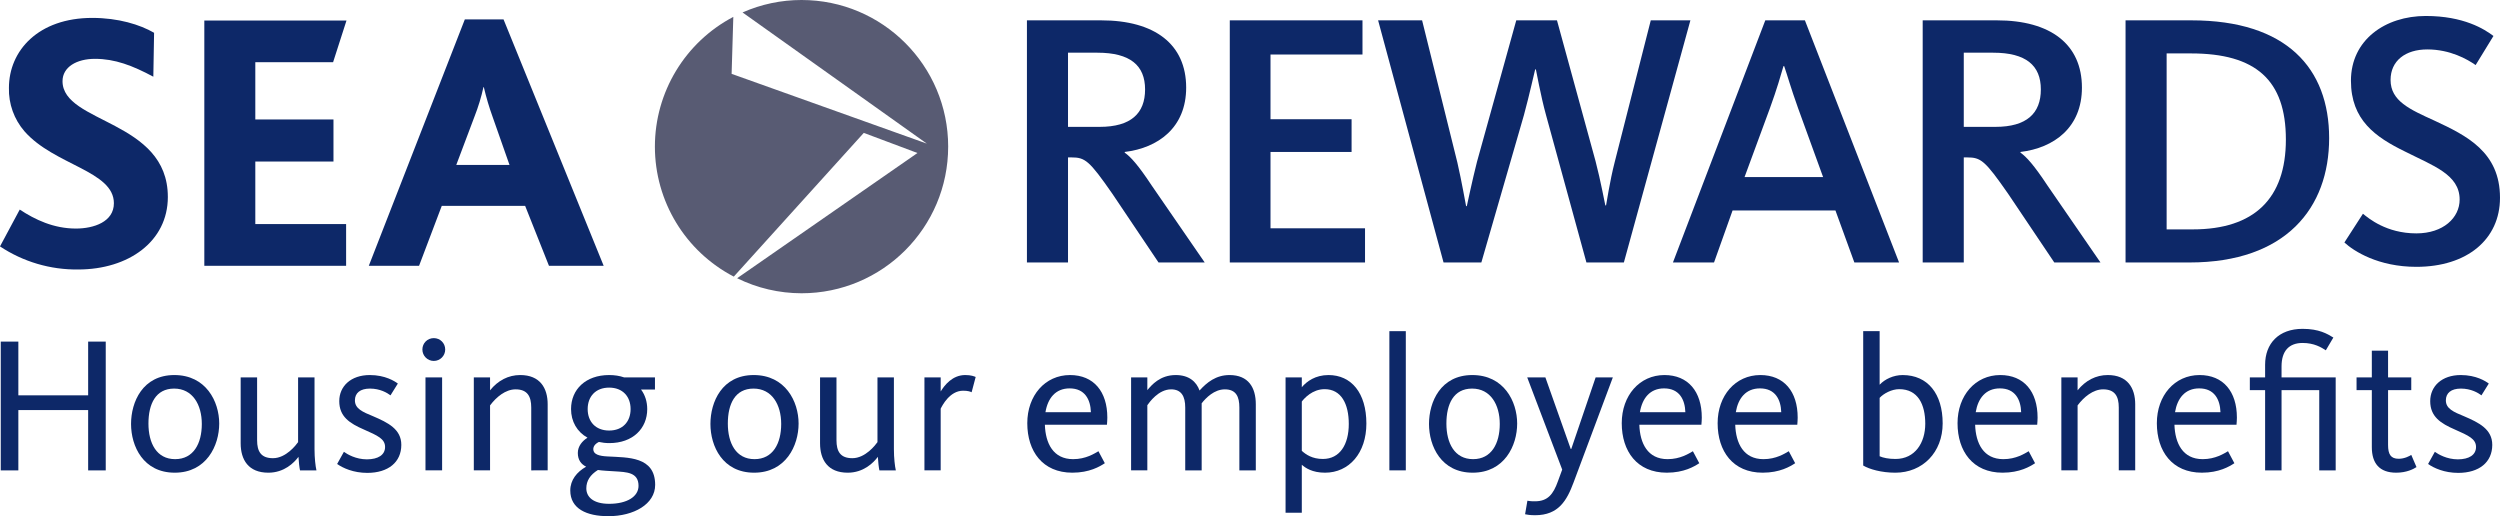
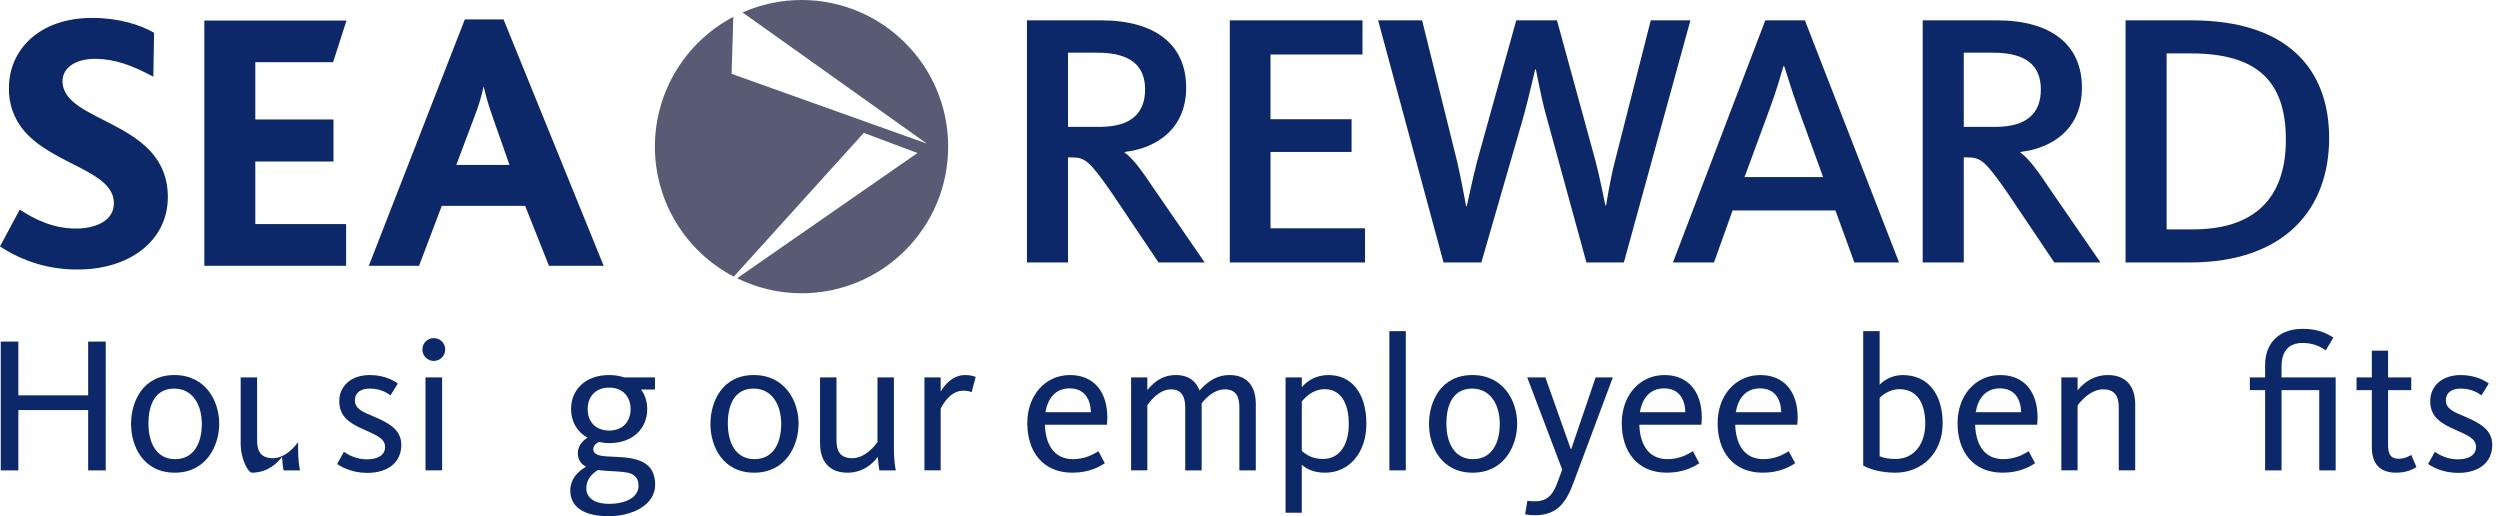
<svg xmlns="http://www.w3.org/2000/svg" version="1.1" id="Layer_1" x="0px" y="0px" width="1050px" height="216.8px" viewBox="0 0 1050 216.8" style="enable-background:new 0 0 1050 216.8;" xml:space="preserve">
  <style type="text/css">
	.st0{fill:#585B73;}
	.st1{fill:#FFFFFF;}
	.st2{fill:#0D2868;}
</style>
  <g>
    <g>
      <g id="sea-logo_2_">
        <g id="Group_3_2_" transform="translate(-2140 1917.032)">
          <path id="Path_59_2_" class="st2" d="M2210.492-1834.323c0-32.359-44.235-30.797-44.235-48.615      c0-5.941,5.932-9.382,13.6-9.382c8.438,0,15.783,2.819,24.539,7.504      l0.318-18.444c-5.941-3.441-15.007-6.25-25.952-6.25      c-22.668,0-35.015,13.75-35.015,29.383c-0.178,6.704,2.166,13.23,6.567,18.289      c12.506,14.222,37.516,16.572,37.516,30.165c0,7.816-8.442,10.635-15.945,10.635      c-9.379,0-17.191-3.751-23.6-7.971L2140-1813.538      c9.718,6.458,21.157,9.835,32.825,9.691c21.103,0,37.671-11.721,37.671-30.477       M2285.366-1805.406v-17.508h-38.134v-26.26h32.827v-17.67h-32.827v-24.072h32.669      l5.628-17.503h-59.714v103.013H2285.366z M2393.537-1805.406l-42.053-103.484h-16.255      l-40.327,103.484h21.106l9.533-25.169h35.015l10.005,25.169H2393.537z       M2353.988-1847.771h-22.351l7.658-20.322c1.577-4.008,2.833-8.135,3.753-12.343      h0.155c1,4.29,2.253,8.518,3.753,12.66l7.032,20.005L2353.988-1847.771z" />
          <path id="Path_61_1_" class="st0" d="M2538.234-1855.444c0-34.014-27.574-61.588-61.588-61.588      c-0,0-0.001,0-0.001,0c-8.531-0.001-16.969,1.779-24.773,5.225l77.405,55.096      l-81.997-29.305l0.712-23.925c-20.251,10.634-32.936,31.621-32.935,54.495      c0.001,22.953,12.775,43.998,33.137,54.592l54.596-60.368l22.542,8.453      l-75.738,52.592c8.414,4.15,17.667,6.312,27.048,6.32      c34.014,0.001,61.589-27.573,61.589-61.587c0-0.001,0-0.001,0-0.002" />
        </g>
      </g>
    </g>
    <g>
      <path class="st2" d="M431.31,8.544h31.149c22.598,0,35.731,10.078,35.731,28.249    c0,16.796-11.757,25.347-25.805,27.027v0.305    c2.443,1.68,5.649,5.192,11.299,13.743l22.293,32.371h-19.392l-19.393-28.859    C457.421,67.331,455.741,66.109,449.938,66.109h-1.374v44.128h-17.254V8.544z     M461.849,53.282c13.131,0,19.086-5.649,19.086-15.727    c0-10.079-6.26-15.422-20.003-15.422h-12.368v31.149H461.849z" />
      <path class="st2" d="M516.509,8.544h55.734v14.353h-38.631v27.18h34.051v13.743h-34.051    v32.066h39.7v14.353h-56.802V8.544z" />
      <path class="st2" d="M578.804,8.544h18.476l14.811,59.703    c1.832,7.94,3.512,17.713,3.665,18.324h0.305    c0.153-0.611,2.29-10.842,4.275-18.629l16.491-59.398h17.101l16.186,59.092    c2.138,8.092,3.97,18.171,4.122,18.628h0.306    c0.152-0.457,1.527-10.078,3.664-18.323l15.117-59.398h16.643L682.026,110.237    h-15.728l-16.949-61.841c-2.29-8.246-4.122-18.781-4.275-19.24h-0.305    c-0.153,0.458-2.443,10.841-4.734,19.24l-17.866,61.841h-15.88L578.804,8.544z" />
      <path class="st2" d="M741.42,8.544h16.643l39.548,101.694h-18.781l-7.94-21.835h-43.212    l-7.787,21.835h-17.254L741.42,8.544z M765.698,74.355l-10.536-29.012    c-3.055-8.551-4.582-14.048-5.803-17.56h-0.305    c-1.069,3.664-2.749,9.619-5.649,17.56l-10.689,29.012H765.698z" />
      <path class="st2" d="M807.531,8.544h31.15c22.598,0,35.73,10.078,35.73,28.249    c0,16.796-11.757,25.347-25.805,27.027v0.305    c2.443,1.68,5.65,5.192,11.299,13.743l22.293,32.371h-19.392l-19.393-28.859    c-9.772-14.048-11.451-15.269-17.253-15.269h-1.375v44.128H807.531V8.544z     M838.07,53.282c13.132,0,19.086-5.649,19.086-15.727    c0-10.079-6.26-15.422-20.003-15.422h-12.368v31.149H838.07z" />
      <path class="st2" d="M892.731,8.544h27.638c40.005,0,57.87,20.155,57.87,49.472    c0,29.318-18.17,52.222-58.634,52.222H892.731V8.544z M920.979,96.343    c25.805,0,39.089-12.979,39.089-37.716c0-25.042-12.674-36.189-39.853-36.189    h-10.231v73.905H920.979z" />
-       <path class="st2" d="M984.648,101.839l7.787-12.063    c2.29,1.833,9.772,8.246,22.445,8.246c11.299,0,18.171-6.566,18.171-14.2    c0-10.536-11.147-14.201-22.905-20.156c-12.521-6.107-22.75-13.284-22.75-29.775    c0-17.101,14.353-27.179,31.454-27.179c15.88,0,24.584,5.497,28.401,8.398    l-7.481,12.216c-3.512-2.443-10.689-6.566-20.309-6.566    c-9.161,0-15.421,4.734-15.421,12.826c0,8.856,8.092,12.368,18.476,17.101    C1035.952,56.947,1050,63.819,1050,83.059c0,17.407-13.741,29.011-35.119,29.011    C998.848,112.069,988.617,105.504,984.648,101.839z" />
    </g>
    <g>
      <path class="st2" d="M0.317,143.473H7.707v22.575h29.315v-22.575h7.39v54.082h-7.39    v-25.336H7.707v25.336H0.317V143.473z" />
      <path class="st2" d="M55.042,178.066c0-9.257,4.872-20.545,18.19-20.545    c13.236,0,18.839,11.044,18.839,20.383c0,9.257-5.359,20.626-18.677,20.626    C60.158,198.529,55.042,187.404,55.042,178.066z M84.762,178.066    c0-8.12-3.898-14.86-11.612-14.86c-7.796,0-10.8,6.496-10.8,14.697    s3.411,14.941,11.206,14.941C81.27,192.845,84.762,186.268,84.762,178.066z" />
-       <path class="st2" d="M101.08,186.186v-27.691h6.902v26.392    c0,4.71,1.624,7.552,6.659,7.552c5.522,0,9.744-5.604,10.556-6.74v-27.204    h6.902v30.208c0,3.655,0.406,7.146,0.812,8.852h-6.902    c-0.244-0.974-0.568-3.816-0.65-5.684c-1.868,2.518-6.009,6.659-12.668,6.659    C104.328,198.529,101.08,193.089,101.08,186.186z" />
+       <path class="st2" d="M101.08,186.186v-27.691h6.902v26.392    c0,4.71,1.624,7.552,6.659,7.552c5.522,0,9.744-5.604,10.556-6.74v-27.204    v30.208c0,3.655,0.406,7.146,0.812,8.852h-6.902    c-0.244-0.974-0.568-3.816-0.65-5.684c-1.868,2.518-6.009,6.659-12.668,6.659    C104.328,198.529,101.08,193.089,101.08,186.186z" />
      <path class="st2" d="M141.596,194.874l2.842-5.115c1.462,1.056,5.035,3.166,9.663,3.166    c4.71,0,7.633-1.867,7.633-5.197c0-3.41-3.167-4.79-8.851-7.307    c-6.009-2.599-10.394-5.441-10.394-11.937c0-6.252,4.872-10.963,12.83-10.963    c6.496,0,10.475,2.599,11.775,3.573l-3.086,4.954    c-1.38-1.056-4.385-2.842-8.608-2.842c-4.141,0-6.334,1.867-6.334,4.953    c0,3.492,3.248,4.872,7.633,6.659c6.253,2.68,11.856,5.44,11.856,12.018    c0,7.308-5.522,11.775-14.292,11.775C148.417,198.611,144.032,196.58,141.596,194.874    z" />
      <path class="st2" d="M177.402,146.802c0-2.679,2.112-4.79,4.792-4.79    s4.792,2.111,4.792,4.79c0,2.599-2.112,4.792-4.792,4.792    S177.402,149.4,177.402,146.802z M178.701,158.495h6.985v39.059h-6.985V158.495z" />
-       <path class="st2" d="M199.001,158.495h6.821v5.441c3.329-4.142,7.714-6.416,12.668-6.416    c8.282,0,11.53,5.441,11.53,12.262v27.772H223.118v-26.392    c0-4.709-1.624-7.632-6.577-7.632c-4.223,0-8.12,3.248-10.719,6.739v27.284    h-6.821V158.495z" />
      <path class="st2" d="M239.516,206c0-4.385,2.762-7.796,6.66-9.988    c-2.112-1.056-3.492-2.843-3.492-5.766c0-2.843,1.868-5.035,4.06-6.416    c-4.385-2.435-6.903-6.821-6.903-12.018c0-8.282,6.171-14.292,15.998-14.292    c2.274,0,4.385,0.325,6.253,0.974h12.993v5.116h-5.847    c1.705,2.274,2.599,5.116,2.599,8.201c0,8.202-6.091,14.292-15.916,14.292    c-1.543,0-2.923-0.161-4.386-0.486c-1.624,0.811-2.354,1.867-2.354,3.085    c0,2.112,2.436,2.843,6.009,3.005c8.445,0.487,19.976-0.082,19.976,11.936    c0,8.12-9.014,13.156-19.651,13.156    C246.337,216.8,239.516,213.633,239.516,206z M268.181,204.051    c0-5.765-5.115-5.765-9.907-6.09c-2.436-0.163-4.953-0.244-7.146-0.569    c-3.248,2.03-4.872,4.547-4.872,7.715c0,3.573,2.843,6.496,9.582,6.496    C263.309,211.603,268.181,208.598,268.181,204.051z M264.851,171.813    c0-5.278-3.329-9.013-9.013-9.013s-9.013,3.735-9.013,9.013    c0,5.279,3.329,9.014,9.013,9.014S264.851,177.091,264.851,171.813z" />
      <path class="st2" d="M298.381,178.066c0-9.257,4.872-20.545,18.19-20.545    c13.237,0,18.839,11.044,18.839,20.383c0,9.257-5.359,20.626-18.677,20.626    C303.498,198.529,298.381,187.404,298.381,178.066z M328.102,178.066    c0-8.12-3.898-14.86-11.612-14.86c-7.796,0-10.801,6.496-10.801,14.697    s3.411,14.941,11.206,14.941C324.611,192.845,328.102,186.268,328.102,178.066z" />
      <path class="st2" d="M344.42,186.186v-27.691h6.902v26.392    c0,4.71,1.624,7.552,6.659,7.552c5.522,0,9.744-5.604,10.556-6.74v-27.204    h6.902v30.208c0,3.655,0.407,7.146,0.813,8.852h-6.903    c-0.243-0.974-0.568-3.816-0.65-5.684c-1.867,2.518-6.009,6.659-12.668,6.659    C347.668,198.529,344.42,193.089,344.42,186.186z" />
      <path class="st2" d="M388.266,158.495h6.821v5.928c1.624-2.68,4.953-6.903,10.312-6.903    c2.517,0,3.816,0.569,4.385,0.813l-1.705,6.415    c-0.488-0.243-1.463-0.65-3.573-0.65c-5.604,0-8.77,6.253-9.42,7.552v25.903    h-6.821V158.495z" />
      <path class="st2" d="M431.459,177.741c0-11.612,7.471-20.22,17.947-20.22    c9.906,0,15.672,6.903,15.672,17.865c0,0.974-0.081,1.949-0.162,3.005h-26.067    c0.244,7.796,3.492,14.454,11.857,14.454c5.358,0,8.931-2.354,10.637-3.329    l2.68,5.034c-2.112,1.381-6.416,3.979-13.642,3.979    C437.874,198.529,431.459,189.516,431.459,177.741z M458.176,173.112    c-0.163-5.278-2.518-9.988-8.933-9.988c-5.927,0-9.176,4.141-10.15,9.988H458.176    z" />
      <path class="st2" d="M475.06,158.495h6.821v5.36c1.788-2.112,5.279-6.335,11.937-6.335    c5.603,0,8.689,2.843,9.989,6.496c3.085-3.41,6.902-6.496,12.586-6.496    c7.958,0,11.044,5.279,11.044,12.262v27.772h-6.903v-26.392    c0-4.547-1.38-7.632-6.09-7.632c-4.466,0-7.958,3.573-9.744,5.847v28.177    h-6.903v-26.392c0-4.709-1.624-7.632-5.927-7.632c-5.359,0-9.175,5.522-9.989,6.658    v27.366h-6.821V158.495z" />
      <path class="st2" d="M539.936,158.495h6.821v4.142c2.03-2.436,5.683-5.116,11.205-5.116    c9.583,0,15.916,7.471,15.916,20.383c0,12.343-7.227,20.626-17.377,20.626    c-5.36,0-8.284-2.031-9.744-3.33v20.138h-6.821V158.495z M566.489,178.066    c0-8.445-3.166-14.617-10.151-14.617c-5.115,0-8.526,3.816-9.581,5.197v20.706    c1.705,1.543,4.384,3.412,8.851,3.412    C562.754,192.764,566.489,186.673,566.489,178.066z" />
      <path class="st2" d="M583.538,139.088h6.902v58.467h-6.902V139.088z" />
      <path class="st2" d="M600.181,178.066c0-9.257,4.872-20.545,18.19-20.545    c13.236,0,18.839,11.044,18.839,20.383c0,9.257-5.359,20.626-18.677,20.626    C605.296,198.529,600.181,187.404,600.181,178.066z M629.901,178.066    c0-8.12-3.898-14.86-11.613-14.86c-7.796,0-10.8,6.496-10.8,14.697    s3.411,14.941,11.206,14.941C626.409,192.845,629.901,186.268,629.901,178.066z" />
      <path class="st2" d="M640.535,215.987l0.974-5.683c0.568,0.081,1.136,0.243,3.166,0.243    c5.44,0,7.714-3.005,9.663-8.445l1.787-4.872l-14.698-38.735h7.633    l10.638,30.046h0.243l10.232-30.046h7.227l-16.484,44.094    c-2.842,7.633-6.334,13.805-16.159,13.805    C642.484,216.394,641.346,216.151,640.535,215.987z" />
      <path class="st2" d="M681.134,177.741c0-11.612,7.471-20.22,17.947-20.22    c9.906,0,15.672,6.903,15.672,17.865c0,0.974-0.081,1.949-0.162,3.005h-26.067    c0.244,7.796,3.492,14.454,11.857,14.454c5.358,0,8.931-2.354,10.637-3.329    l2.68,5.034c-2.112,1.381-6.416,3.979-13.642,3.979    C687.548,198.529,681.134,189.516,681.134,177.741z M707.85,173.112    c-0.163-5.278-2.518-9.988-8.933-9.988c-5.927,0-9.175,4.141-10.15,9.988H707.85    z" />
      <path class="st2" d="M721.406,177.741c0-11.612,7.471-20.22,17.945-20.22    c9.908,0,15.673,6.903,15.673,17.865c0,0.974-0.082,1.949-0.162,3.005h-26.066    c0.243,7.796,3.491,14.454,11.855,14.454c5.36,0,8.933-2.354,10.638-3.329    l2.679,5.034c-2.11,1.381-6.415,3.979-13.642,3.979    C727.821,198.529,721.406,189.516,721.406,177.741z M748.121,173.112    c-0.161-5.278-2.517-9.988-8.931-9.988c-5.928,0-9.177,4.141-10.151,9.988H748.121z    " />
      <path class="st2" d="M782.544,195.524v-56.436h6.903v22.494    c2.192-2.355,5.847-4.061,9.663-4.061c10.556,0,16.809,7.877,16.809,20.302    c0,12.18-8.445,20.706-19.894,20.706    C790.177,198.529,785.143,197.067,782.544,195.524z M808.611,177.984    c0-8.039-3.005-14.535-10.963-14.535c-3.167,0-6.577,1.867-8.201,3.655v24.522    c1.461,0.65,3.734,1.138,6.658,1.138    C804.389,192.764,808.611,185.861,808.611,177.984z" />
      <path class="st2" d="M822.166,177.741c0-11.612,7.471-20.22,17.945-20.22    c9.908,0,15.673,6.903,15.673,17.865c0,0.974-0.082,1.949-0.162,3.005h-26.066    c0.243,7.796,3.491,14.454,11.855,14.454c5.36,0,8.933-2.354,10.638-3.329    l2.679,5.034c-2.11,1.381-6.415,3.979-13.642,3.979    C828.582,198.529,822.166,189.516,822.166,177.741z M848.882,173.112    c-0.161-5.278-2.517-9.988-8.931-9.988c-5.928,0-9.177,4.141-10.151,9.988H848.882z" />
      <path class="st2" d="M865.768,158.495h6.821v5.441c3.329-4.142,7.714-6.416,12.668-6.416    c8.282,0,11.53,5.441,11.53,12.262v27.772h-6.902v-26.392    c0-4.709-1.624-7.632-6.577-7.632c-4.223,0-8.12,3.248-10.719,6.739v27.284    h-6.821V158.495z" />
-       <path class="st2" d="M905.878,177.741c0-11.612,7.471-20.22,17.945-20.22    c9.908,0,15.673,6.903,15.673,17.865c0,0.974-0.082,1.949-0.162,3.005h-26.066    c0.243,7.796,3.491,14.454,11.855,14.454c5.36,0,8.933-2.354,10.638-3.329    l2.679,5.034c-2.11,1.381-6.415,3.979-13.642,3.979    C912.293,198.529,905.878,189.516,905.878,177.741z M932.593,173.112    c-0.161-5.278-2.517-9.988-8.931-9.988c-5.928,0-9.177,4.141-10.151,9.988H932.593z" />
      <path class="st2" d="M951.346,163.856h-6.415v-5.36h6.415v-5.278    c0-8.932,5.684-15.104,15.753-15.104c6.902,0,10.394,2.111,12.912,3.655    l-3.167,5.358c-1.868-1.218-4.872-3.085-9.744-3.085    c-5.684,0-8.851,3.329-8.851,9.825v4.628h22.737v39.059h-6.903v-33.699h-15.834    v33.699h-6.903V163.856z" />
      <path class="st2" d="M996.166,187.81v-23.955h-6.415v-5.36h6.415v-11.205h6.821v11.205    h9.744v5.36h-9.744v23.062c0,3.898,1.138,5.765,4.467,5.765    c2.436,0,4.547-1.137,5.278-1.624l2.193,5.115    c-1.219,0.813-4.142,2.355-8.526,2.355    C999.333,198.529,996.166,194.55,996.166,187.81z" />
      <path class="st2" d="M1019.792,194.874l2.843-5.115c1.461,1.056,5.034,3.166,9.663,3.166    c4.71,0,7.633-1.867,7.633-5.197c0-3.41-3.167-4.79-8.851-7.307    c-6.01-2.599-10.394-5.441-10.394-11.937c0-6.252,4.872-10.963,12.829-10.963    c6.496,0,10.476,2.599,11.775,3.573l-3.086,4.954    c-1.38-1.056-4.385-2.842-8.608-2.842c-4.141,0-6.334,1.867-6.334,4.953    c0,3.492,3.248,4.872,7.633,6.659c6.253,2.68,11.856,5.44,11.856,12.018    c0,7.308-5.522,11.775-14.292,11.775    C1026.613,198.611,1022.228,196.58,1019.792,194.874z" />
    </g>
  </g>
</svg>